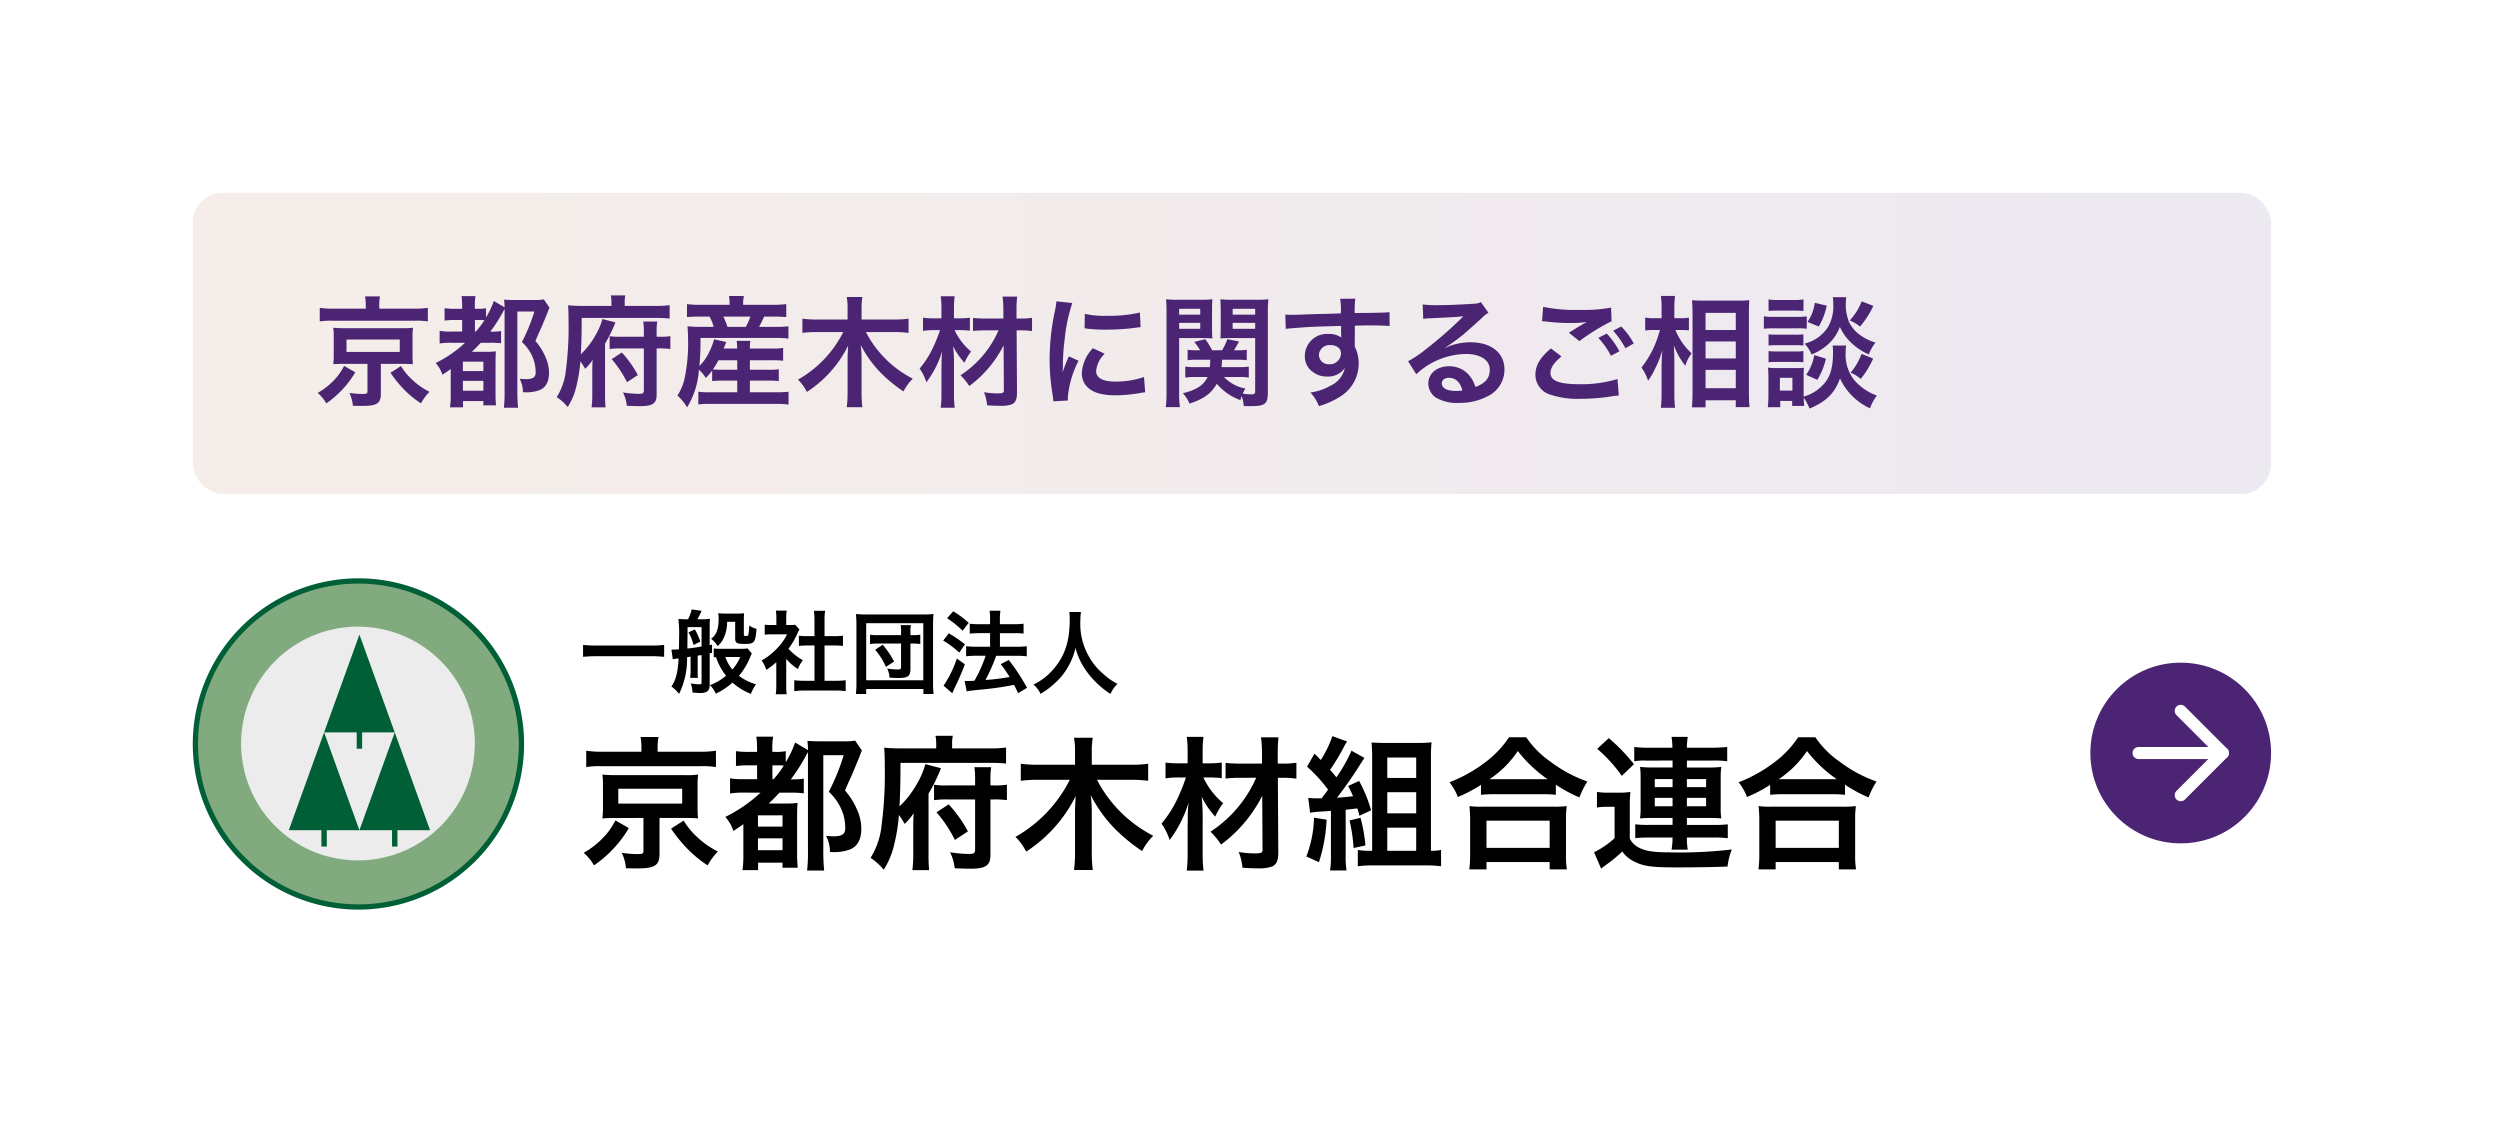
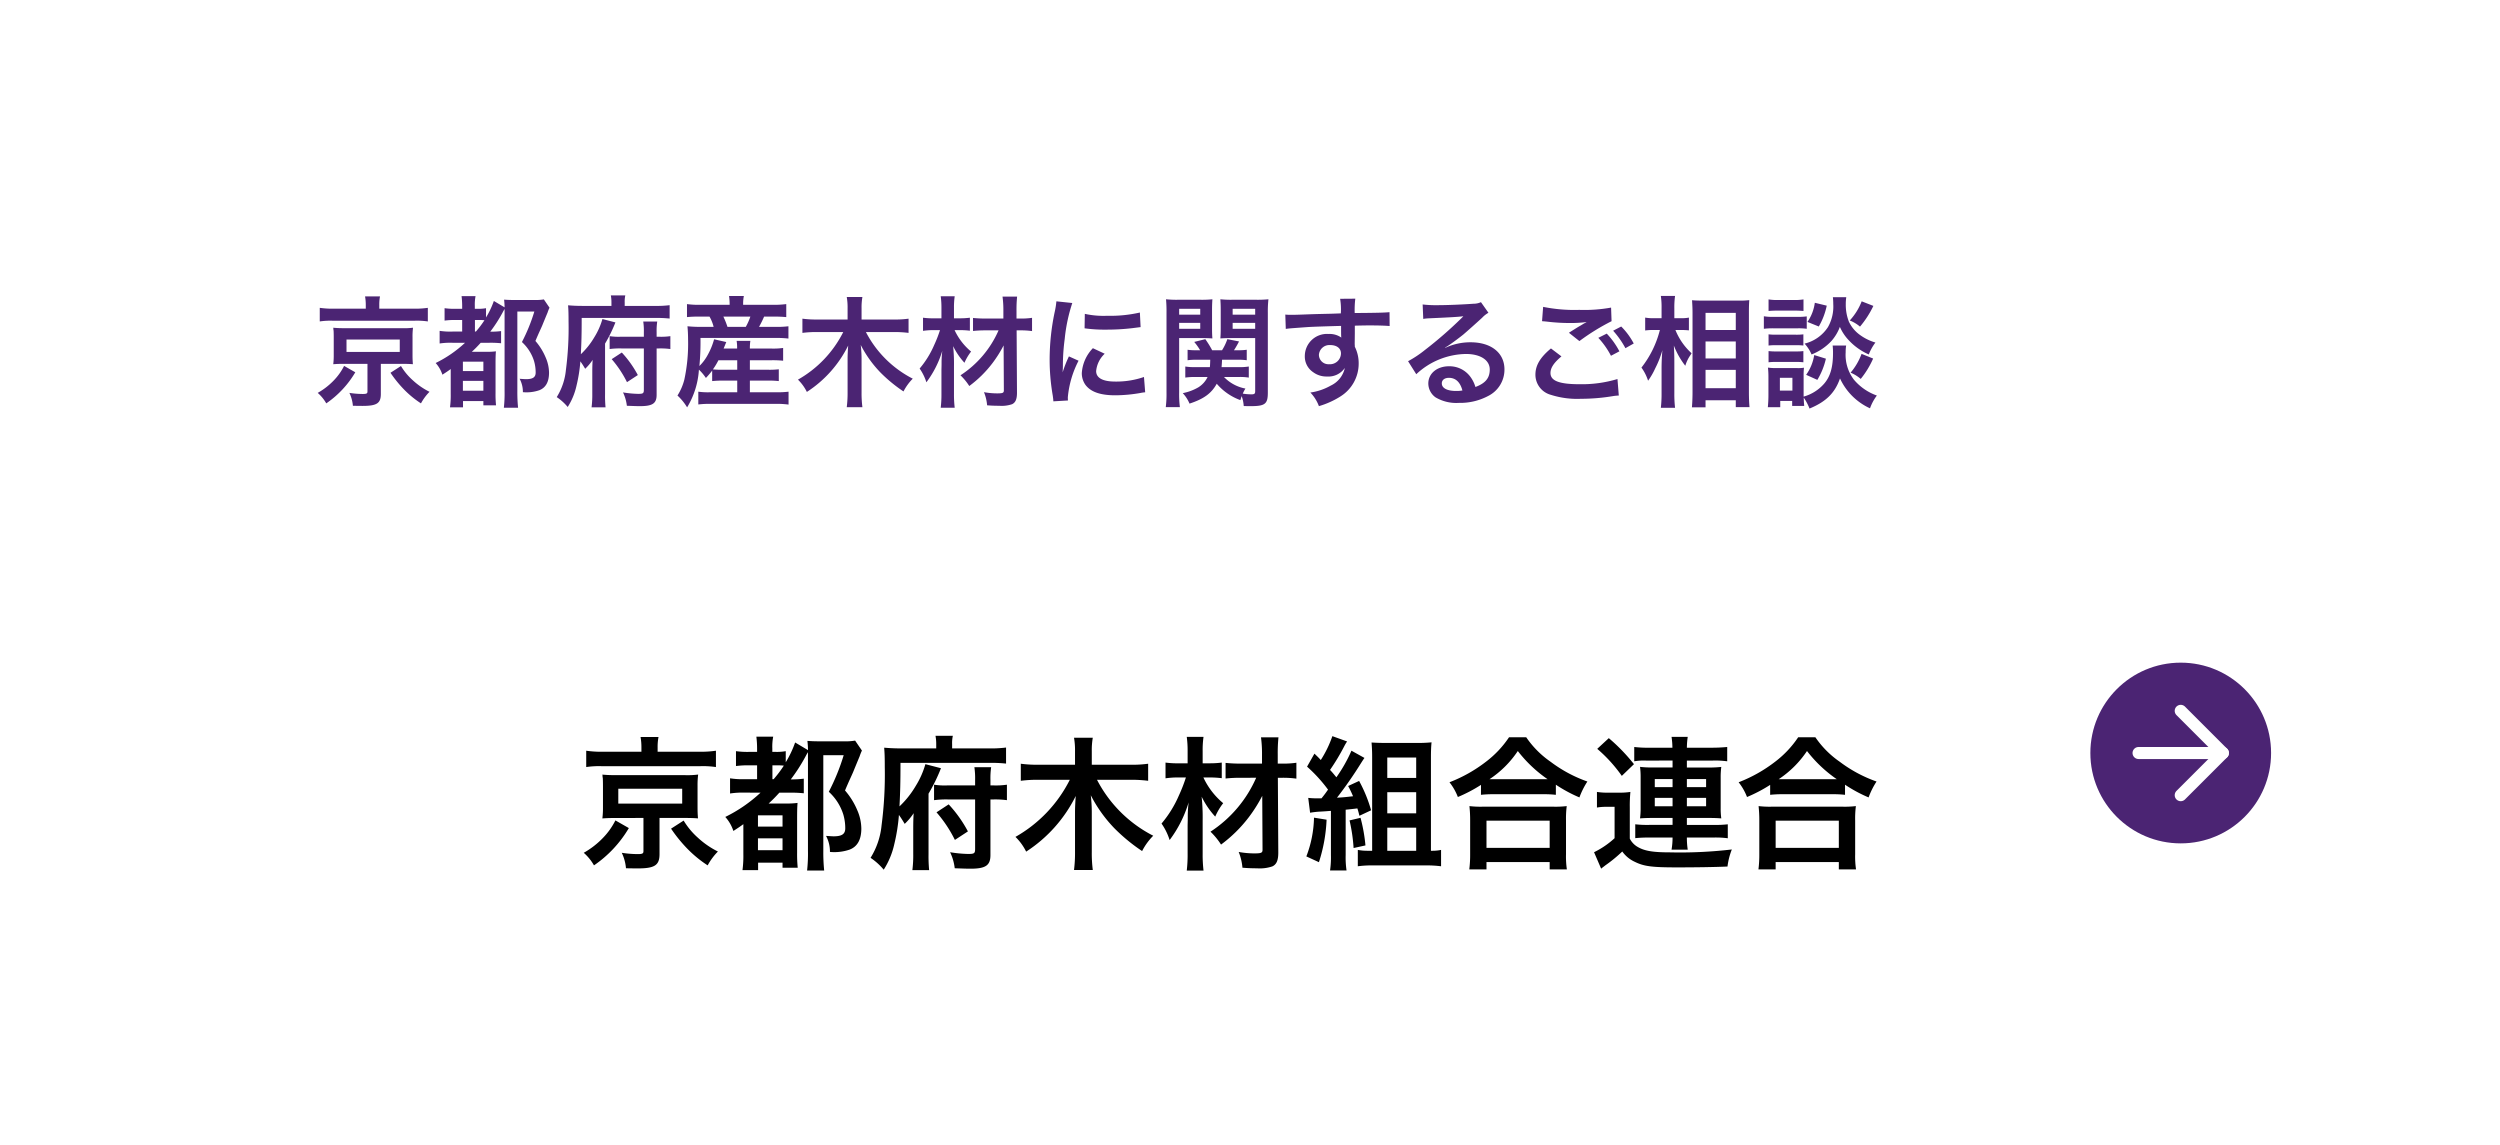
<svg xmlns="http://www.w3.org/2000/svg" width="415" height="190" viewBox="0 0 415 190">
  <defs>
    <filter id="長方形_66" x="0" y="0" width="415" height="190" filterUnits="userSpaceOnUse">
      <feOffset dx="3" dy="3" input="SourceAlpha" />
      <feGaussianBlur stdDeviation="5" result="blur" />
      <feFlood flood-opacity="0.102" />
      <feComposite operator="in" in2="blur" />
      <feComposite in="SourceGraphic" />
    </filter>
    <clipPath id="clip-path">
-       <rect id="長方形_61" data-name="長方形 61" width="55" height="55" fill="none" />
-     </clipPath>
+       </clipPath>
    <linearGradient id="linear-gradient" y1="0.5" x2="1" y2="0.5" gradientUnits="objectBoundingBox">
      <stop offset="0" stop-color="#9b5224" />
      <stop offset="1" stop-color="#4b2473" />
    </linearGradient>
  </defs>
  <g id="グループ_178" data-name="グループ 178" transform="translate(-603 -2278)">
    <g transform="matrix(1, 0, 0, 1, 603, 2278)" filter="url(#長方形_66)">
-       <rect id="長方形_66-2" data-name="長方形 66" width="385" height="160" transform="translate(12 12)" fill="#fff" />
-     </g>
+       </g>
    <g id="グループ_104" data-name="グループ 104" transform="translate(-5.987 67.5)">
-       <path id="パス_434" data-name="パス 434" d="M14.235-6.945a18.1,18.1,0,0,1-2.28.105H3.075a19.343,19.343,0,0,1-2.3-.105v1.98c.675-.06,1.455-.105,2.3-.105h8.88a20.452,20.452,0,0,1,2.28.105ZM18.27-9.03a7.69,7.69,0,0,1,.84,2.1l1.125-.57a10.045,10.045,0,0,0-.9-2.01Zm-2.6,4.47a8.524,8.524,0,0,1,.975-.15c-.15,2.37-.48,3.645-1.2,4.665a6.726,6.726,0,0,1,1.275,1.23,13.25,13.25,0,0,0,1.32-6.09l.585-.09V-2.82a7.656,7.656,0,0,1-.075,1.35h1.29A10.516,10.516,0,0,1,19.8-2.82V-5.16c.015,0,.24-.045.645-.105V-.72c0,.27-.06.315-.315.315a8.765,8.765,0,0,1-1.485-.15,4.895,4.895,0,0,1,.3,1.515,11.069,11.069,0,0,0,1.185.075A2.311,2.311,0,0,0,21.33.81c.345-.255.465-.54.465-1.215v-5.13c.12-.03.195-.045.39-.09V-6.99a3.363,3.363,0,0,1-.39.075V-10.32a9.38,9.38,0,0,1,.045-.96,8.257,8.257,0,0,1-1.185.075h-.9c.195-.345.465-.885.7-1.395L18.8-12.84a6.174,6.174,0,0,1-.6,1.635H17.7a8.46,8.46,0,0,1-1.1-.06,20.386,20.386,0,0,1,.12,3.03c0,.525-.015,1.185-.03,2.025q-.81.045-.945.045h-.3ZM18.12-9.9h2.325v3.225c-.66.12-1.62.255-2.355.33.015-1.3.015-1.3.03-2.535Zm9.945,3.525A3.924,3.924,0,0,1,27.03-6.3H23.52a6.011,6.011,0,0,1-1.05-.06v1.485a3.2,3.2,0,0,1,.375-.045A10.052,10.052,0,0,0,24.51-1.83,8.894,8.894,0,0,1,21.84-.27a4.893,4.893,0,0,1,.975,1.425A11.584,11.584,0,0,0,25.575-.69a10.4,10.4,0,0,0,3.06,1.875,6.41,6.41,0,0,1,.855-1.59,8.474,8.474,0,0,1-2.835-1.41,11.67,11.67,0,0,0,1.875-3.12,3.417,3.417,0,0,1,.27-.57Zm-1.2,1.44a7.376,7.376,0,0,1-1.305,2.07,6.6,6.6,0,0,1-1.17-2.07Zm-.84-5.85v2.7c0,.84.225.975,1.62.975,1.575,0,1.725-.21,1.935-2.5a3.687,3.687,0,0,1-1.215-.555,9.276,9.276,0,0,1-.15,1.5c-.045.195-.135.24-.45.24-.255,0-.3-.045-.3-.27v-2.25c0-.54.015-.885.045-1.26a10.638,10.638,0,0,1-1.29.06h-1.8a11.543,11.543,0,0,1-1.215-.06,4.515,4.515,0,0,1,.075.885c0,1.77-.36,2.7-1.26,3.36A4.27,4.27,0,0,1,23.115-6.75,3.943,3.943,0,0,0,24.18-8.22a6.311,6.311,0,0,0,.51-2.565ZM34.5-4.635A8.233,8.233,0,0,0,36.435-2.94a6.4,6.4,0,0,1,.825-1.47,8.844,8.844,0,0,1-2.385-1.905,12.324,12.324,0,0,0,1.5-2.565,4.17,4.17,0,0,1,.33-.63l-.72-.78a5.464,5.464,0,0,1-.87.045H34.5v-1.23a6.393,6.393,0,0,1,.09-1.17H32.775a6.888,6.888,0,0,1,.09,1.14v1.26h-.75a9.159,9.159,0,0,1-1.185-.06V-8.64a10.27,10.27,0,0,1,1.26-.06h2.445A8.912,8.912,0,0,1,33-6.39a10.346,10.346,0,0,1-2.58,2.025,5.812,5.812,0,0,1,.765,1.56A10.108,10.108,0,0,0,32.85-4.08V-.315a8.974,8.974,0,0,1-.09,1.56h1.815A10.651,10.651,0,0,1,34.5-.285Zm6.36-2.22h1.59c.525,0,.99.03,1.47.075v-1.7a9.756,9.756,0,0,1-1.47.075H40.86v-2.64a8.794,8.794,0,0,1,.1-1.56H39.09a10.617,10.617,0,0,1,.1,1.56V-8.4H38.07a10.126,10.126,0,0,1-1.47-.075v1.7c.48-.045.96-.075,1.47-.075h1.125V-.99H37.56a13.6,13.6,0,0,1-1.725-.09V.735A12.1,12.1,0,0,1,37.53.63h5.13a12.317,12.317,0,0,1,1.71.1V-1.08a12.866,12.866,0,0,1-1.71.09h-1.8Zm12.7-1.71h-3.75a8.247,8.247,0,0,1-1.4-.075v1.545a8.807,8.807,0,0,1,1.4-.075h3.75v3.915c0,.3-.12.39-.48.39a15.076,15.076,0,0,1-1.815-.15,4.082,4.082,0,0,1,.39,1.5c.9.06,1.005.06,1.41.06,1.65,0,2.055-.3,2.055-1.5V-7.17h.39a9.208,9.208,0,0,1,1.245.075V-8.64a8.411,8.411,0,0,1-1.215.075h-.42v-.57A5.059,5.059,0,0,1,55.2-10.23H53.49a5.231,5.231,0,0,1,.075,1.095ZM52.41-4.185a15.188,15.188,0,0,0-1.89-2.79l-1.26.84A10.559,10.559,0,0,1,51.045-3.3ZM47.775,1.2V.375H57.27V1.2h1.695a14.865,14.865,0,0,1-.09-1.935v-9.54a16.13,16.13,0,0,1,.075-1.8A14.517,14.517,0,0,1,57.195-12h-9.36a14.786,14.786,0,0,1-1.77-.075,16.012,16.012,0,0,1,.09,1.8V-.75a14.817,14.817,0,0,1-.09,1.95Zm0-11.745h9.48V-1.08h-9.48ZM64.455.765c.48-.09.795-.135,2.43-.3a49.534,49.534,0,0,0,5.43-.78c.24.465.345.69.69,1.38L74.475.18a32.485,32.485,0,0,0-3.03-4.62l-1.335.69a19.117,19.117,0,0,1,1.47,2.13,36,36,0,0,1-3.99.5l.135-.285a30,30,0,0,0,1.32-2.91c.21-.555.21-.555.3-.825H72.87a11.829,11.829,0,0,1,1.56.09v-1.68a11.911,11.911,0,0,1-1.575.09h-2.88v-2.25H72.39A10.3,10.3,0,0,1,73.9-8.82v-1.65a10.892,10.892,0,0,1-1.53.09h-2.4v-.66a8.659,8.659,0,0,1,.09-1.575H68.25a8.087,8.087,0,0,1,.09,1.575v.66H66.555a10.8,10.8,0,0,1-1.59-.09v1.65c.48-.045.99-.075,1.575-.075h1.8v2.25H66a11.794,11.794,0,0,1-1.635-.09v1.68a12.985,12.985,0,0,1,1.62-.09h1.62A22.718,22.718,0,0,1,65.745-1c-.51.03-.87.045-1.11.045-.15,0-.27,0-.51-.015ZM61.2-11.37A15.3,15.3,0,0,1,63.78-9.3l1.02-1.305a15.774,15.774,0,0,0-2.58-1.92Zm-.645,3.705a15.453,15.453,0,0,1,2.67,1.995l.945-1.365a18.585,18.585,0,0,0-2.685-1.83ZM62.82-4.68a18.033,18.033,0,0,1-2.2,4.5l1.44,1.26A3.021,3.021,0,0,0,62.235.7C62.43.24,62.43.24,62.7-.315c.6-1.245.93-2.04,1.455-3.42ZM81.5-12.405a9.812,9.812,0,0,1,.06,1.26c0,3.6-.81,6.06-2.745,8.28a10,10,0,0,1-3.27,2.5,4.487,4.487,0,0,1,1.17,1.545A12.652,12.652,0,0,0,79.035-.54a10.443,10.443,0,0,0,2.31-2.88,10.733,10.733,0,0,0,1.17-3.03,11.859,11.859,0,0,0,2,4.1,14.6,14.6,0,0,0,3.81,3.54A5.581,5.581,0,0,1,89.49-.48,9.989,9.989,0,0,1,87.165-2.1a10.054,10.054,0,0,1-2.37-2.85,10.767,10.767,0,0,1-1.47-5.91,9.924,9.924,0,0,1,.105-1.545Z" transform="translate(705 2324.5)" />
      <path id="パス_435" data-name="パス 435" d="M10.464-17.712H4.176A17.534,17.534,0,0,1,1.3-17.88v2.712a14.274,14.274,0,0,1,2.592-.144h16.3a14.557,14.557,0,0,1,2.64.144V-17.88a17.319,17.319,0,0,1-2.808.168H13.152v-.72A8.605,8.605,0,0,1,13.3-20.16H10.32a9.954,9.954,0,0,1,.144,1.752ZM10.8-6.72v5.5c0,.408-.168.5-.984.5A17.688,17.688,0,0,1,7.2-.936a7.386,7.386,0,0,1,.7,2.568c1.32.024,1.56.024,1.944.024,2.832,0,3.624-.528,3.624-2.376v-6h4.2c.936,0,1.632.024,2.184.072-.048-.648-.072-1.056-.072-1.9v-3.432a14.5,14.5,0,0,1,.1-1.944,13.932,13.932,0,0,1-2.184.1H6.144c-.6,0-1.368-.024-1.584-.048-.384-.024-.384-.024-.576-.048a1.722,1.722,0,0,1,.024.312c.024.192.048.312.048.336,0,.048.024.48.024,1.3v3.432a14.186,14.186,0,0,1-.1,1.9c.648-.048,1.1-.072,2.16-.072ZM6.624-11.568H17.232V-9.1H6.624Zm-.48,5.256A11.672,11.672,0,0,1,4.032-3.36,13.881,13.881,0,0,1,.888-.936a8.023,8.023,0,0,1,1.7,2.088A19.516,19.516,0,0,0,8.376-5.04Zm9.24,1.368a24.021,24.021,0,0,0,2.5,3.12,19.611,19.611,0,0,0,3.576,2.976,10.058,10.058,0,0,1,1.7-2.3,14.156,14.156,0,0,1-3.312-2.28,12.283,12.283,0,0,1-2.376-2.856ZM30.24-10.92a24.121,24.121,0,0,1-5.856,4.032A6.465,6.465,0,0,1,25.728-4.56c.768-.5,1.08-.7,1.656-1.128V-.72a18.01,18.01,0,0,1-.144,2.664h2.592V.7h4.056v.84h2.52a22.345,22.345,0,0,1-.1-2.472V-6.648c0-1.44.024-1.92.072-2.568a13.569,13.569,0,0,1-1.968.1H31.584c.648-.6,1.056-1.008,1.776-1.8h1.728a19.8,19.8,0,0,1,2.328.1v-2.424a15.047,15.047,0,0,1-1.944.12h-.216A28.809,28.809,0,0,0,37.7-16.92c.192-.36.216-.408.408-.72V-1.3a25.407,25.407,0,0,1-.144,3.312H40.8a30.679,30.679,0,0,1-.144-3.264V-17.136H44.04a35.444,35.444,0,0,1-2.472,6.072,8.572,8.572,0,0,1,2.4,3.744A8.146,8.146,0,0,1,44.3-4.992c0,.936-.552,1.32-1.92,1.32-.288,0-.528-.024-1.272-.072A5.561,5.561,0,0,1,41.76-1.08a7.816,7.816,0,0,0,3.264-.384c1.3-.5,1.944-1.68,1.944-3.5A7.78,7.78,0,0,0,46.3-7.992a12.186,12.186,0,0,0-2.04-3.288c.288-.7.528-1.224.672-1.56.384-.84.624-1.368.672-1.488.264-.648.936-2.28,1.08-2.616a7.258,7.258,0,0,1,.384-.96L45.936-19.56a9.9,9.9,0,0,1-1.968.12h-3.84c-.984,0-1.464-.024-2.112-.072a14.216,14.216,0,0,1,.1,1.536l-2.136-1.272a17.155,17.155,0,0,1-1.56,3.288v-1.848a8.254,8.254,0,0,1-1.728.12h-.5v-.576a8.782,8.782,0,0,1,.144-1.944H29.544a16.252,16.252,0,0,1,.12,1.944v.576H28.416a13.7,13.7,0,0,1-2.256-.12v2.472a15.191,15.191,0,0,1,2.256-.12h1.248v2.3H27.72a13.528,13.528,0,0,1-2.544-.144v2.52a14.152,14.152,0,0,1,2.544-.144Zm1.968-2.232v-2.3h.768a8.869,8.869,0,0,1,1.128.048,19.859,19.859,0,0,1-1.7,2.256Zm-2.4,6h4.08V-5.28h-4.08Zm0,3.816h4.08v1.968h-4.08ZM68.4-9.792h.528a14.507,14.507,0,0,1,2.208.12V-12.24a12.56,12.56,0,0,1-2.184.12H68.4v-.912a12.475,12.475,0,0,1,.12-2.112H65.736a12.967,12.967,0,0,1,.12,2.136v.888H61.224a11.417,11.417,0,0,1-2.184-.12v2.568a15.649,15.649,0,0,1,2.328-.12h4.488v8.208c0,.744-.144.84-1.152.84a20.852,20.852,0,0,1-3-.288,8.324,8.324,0,0,1,.768,2.664c1.416.048,1.9.072,2.616.072,2.52,0,3.312-.552,3.312-2.256Zm-9-8.472H53.544c-1.08,0-1.92-.048-2.784-.12.072.864.1,1.632.1,3.24A64.773,64.773,0,0,1,50.328-5.5,12.449,12.449,0,0,1,48.5-.1a10.4,10.4,0,0,1,2.184,1.968A13.118,13.118,0,0,0,52.44-2.376a30.1,30.1,0,0,0,.768-4.848c.336.48.456.648.96,1.488a10.09,10.09,0,0,0,1.488-1.776c-.048.672-.072,1.44-.072,2.736V-.792a19.613,19.613,0,0,1-.144,2.736h2.784a24.339,24.339,0,0,1-.1-2.664V-10.752a28.857,28.857,0,0,0,2.064-4.224L57.6-15.648a14.106,14.106,0,0,1-1.608,3.624A15.288,15.288,0,0,1,53.3-8.64c.12-2.3.168-3.912.168-7.224H68.184a23.226,23.226,0,0,1,2.808.12v-2.664a20.652,20.652,0,0,1-2.928.144H62.04v-.7a5.42,5.42,0,0,1,.12-1.392H59.28a7.43,7.43,0,0,1,.12,1.368Zm.048,10.608A21.464,21.464,0,0,1,62.5-3.072l2.16-1.416a21.273,21.273,0,0,0-3.192-4.488Zm32.232-5.4a22.012,22.012,0,0,1,2.9.168V-15.72a19.28,19.28,0,0,1-2.9.168H85.224v-2.28a11.81,11.81,0,0,1,.168-2.208h-3.12a11.914,11.914,0,0,1,.168,2.232v2.256H76.32a20.688,20.688,0,0,1-2.88-.168v2.832a21.4,21.4,0,0,1,2.88-.168h5.256a22.471,22.471,0,0,1-9.024,9.48,8.95,8.95,0,0,1,1.776,2.448,23.3,23.3,0,0,0,8.232-9.24c-.072.936-.12,2.016-.12,2.616V-1.08a22.3,22.3,0,0,1-.168,3h3.12a21.688,21.688,0,0,1-.168-2.976v-6.72a24.656,24.656,0,0,0-.168-2.712A22.985,22.985,0,0,0,88.944-5.04a29.427,29.427,0,0,0,4.632,3.816,10.206,10.206,0,0,1,1.848-2.544,21.538,21.538,0,0,1-9.336-9.288Zm20.832-.336a20.434,20.434,0,0,1-7.584,8.952A11.541,11.541,0,0,1,106.68-2.3a22.751,22.751,0,0,0,4.584-4.512,24.223,24.223,0,0,0,2.256-3.576l.048,8.952c0,.5-.216.6-1.32.6a14.631,14.631,0,0,1-2.64-.24,8.866,8.866,0,0,1,.624,2.616c.84.072,1.632.1,2.424.1A6.433,6.433,0,0,0,115.2,1.32c.7-.336.984-1.008.984-2.3l-.072-12.408h.7a15.663,15.663,0,0,1,2.376.144v-2.64a15.022,15.022,0,0,1-2.376.144h-.72v-1.488a25.808,25.808,0,0,1,.12-2.88h-2.9a20.459,20.459,0,0,1,.168,2.88v1.488h-3.456a24.064,24.064,0,0,1-2.592-.12v2.592a22.923,22.923,0,0,1,2.568-.12Zm-7.56-.048a15.586,15.586,0,0,1,1.848.12v-2.592a15.034,15.034,0,0,1-1.872.12h-1.3v-2.04a15.315,15.315,0,0,1,.144-2.352h-2.784a16.68,16.68,0,0,1,.144,2.352v2.04H99.744a14.764,14.764,0,0,1-2.28-.12V-13.3a14.689,14.689,0,0,1,2.184-.144h1.2A25.329,25.329,0,0,1,99.7-10.488a18.658,18.658,0,0,1-2.9,4.7,10.029,10.029,0,0,1,1.344,2.736A19.892,19.892,0,0,0,101.3-9.312a19.716,19.716,0,0,0-.144,2.472c0,.408,0,.408-.024,1.32V-.768a22.178,22.178,0,0,1-.144,2.784h2.784a22.446,22.446,0,0,1-.144-2.784v-5.5a33.208,33.208,0,0,0-.168-3.984,13.858,13.858,0,0,0,2.256,3.312,10.145,10.145,0,0,1,1.32-2.232,12.271,12.271,0,0,1-3.288-4.272Zm16.512,5.856a13.01,13.01,0,0,1,1.728-.192c.528-.024,1.1-.072,1.728-.12v7.32a15.275,15.275,0,0,1-.144,2.568h2.736a14.94,14.94,0,0,1-.144-2.568V-8.088q1.08-.108,1.944-.216c.144.456.192.624.336,1.224l1.944-.912a23.462,23.462,0,0,0-1.992-4.872l-1.824.84a18.058,18.058,0,0,1,.816,1.7c-1.44.168-1.752.192-2.664.24A67.066,67.066,0,0,0,129.84-15.7c.336-.528.456-.72.648-.984l-2.16-1.2a24.535,24.535,0,0,1-2.5,4.416c-.48-.576-.576-.72-1.056-1.224a35.986,35.986,0,0,0,2.376-3.96,7.222,7.222,0,0,1,.456-.768L125.16-20.3a18.349,18.349,0,0,1-1.92,3.96c-.384-.408-.528-.552-1.056-1.056l-1.224,2.16a24.4,24.4,0,0,1,3.48,3.816c-.456.648-.5.72-1.08,1.44h-.648a11.483,11.483,0,0,1-1.56-.072Zm.648.816A18.96,18.96,0,0,1,120.84-.336l2.088.96A26.25,26.25,0,0,0,124.2-6.432Zm5.9.456a28.061,28.061,0,0,1,.672,4.584l1.968-.432a27.139,27.139,0,0,0-.816-4.584Zm13.512,5.04v-15.36c0-1.176.024-1.824.1-2.64a23.042,23.042,0,0,1-2.52.1h-5.016c-1.008,0-1.656-.024-2.424-.072.072.84.1,1.536.1,2.448V-1.272h-.7a8.423,8.423,0,0,1-1.68-.144V1.3a17.913,17.913,0,0,1,2.448-.144h8.9a19.061,19.061,0,0,1,2.472.144V-1.416a6.647,6.647,0,0,1-1.488.144Zm-7.248-15.48h4.8v3.384h-4.8Zm0,5.76h4.8v3.5h-4.8Zm0,5.88h4.8v3.84h-4.8Zm15.552-5.448a18.07,18.07,0,0,1,2.064-.1H160.1a17.471,17.471,0,0,1,2.16.1v-1.68a23.325,23.325,0,0,0,3.912,2.112,12.922,12.922,0,0,1,1.32-2.64,22.567,22.567,0,0,1-6.12-3.288,15.681,15.681,0,0,1-4.032-4.056h-2.856A16.761,16.761,0,0,1,150.72-16.1a23.98,23.98,0,0,1-6.12,3.456,9.294,9.294,0,0,1,1.392,2.448,24.433,24.433,0,0,0,3.84-2.016Zm2.088-2.592h-.672a16.8,16.8,0,0,0,4.7-4.68,21.923,21.923,0,0,0,4.944,4.68H151.92ZM150.744,1.824V.6h10.488V1.824h2.856a14.994,14.994,0,0,1-.144-2.52V-6.312a16.36,16.36,0,0,1,.12-2.376,15.743,15.743,0,0,1-2.088.1h-12a15.114,15.114,0,0,1-2.064-.1,21.671,21.671,0,0,1,.12,2.376V-.72a19.192,19.192,0,0,1-.144,2.544Zm0-8.088h10.488v4.512H150.744Zm30.888-9.984V-15.1H178.2a15.611,15.611,0,0,1-1.968-.1,12.788,12.788,0,0,1,.1,1.7V-8.4a12.833,12.833,0,0,1-.1,1.752c.6-.048,1.272-.072,1.992-.072h3.408v1.152h-3.816a17.039,17.039,0,0,1-2.376-.1v2.3a21.817,21.817,0,0,1,2.376-.1h3.816a11.959,11.959,0,0,1-.168,2.016h2.688a13.05,13.05,0,0,1-.144-2.016H188.4a14.978,14.978,0,0,1,2.4.12V-5.664a18.879,18.879,0,0,1-2.4.1h-4.392V-6.72h3.72c.792,0,1.32.024,1.992.072a12.174,12.174,0,0,1-.1-1.752v-4.944a13.648,13.648,0,0,1,.1-1.848,16.523,16.523,0,0,1-1.992.1h-3.72v-1.152h4.272a14.769,14.769,0,0,1,2.424.12V-18.5a26.8,26.8,0,0,1-2.736.12h-3.96a12.423,12.423,0,0,1,.144-1.8h-2.688a12.722,12.722,0,0,1,.144,1.8h-3.624a19.759,19.759,0,0,1-2.712-.12v2.376a9.179,9.179,0,0,1,1.968-.12Zm0,3.072v1.344H178.68v-1.344Zm2.376,0H187.2v1.344h-3.192Zm-2.376,3.12v1.392H178.68v-1.392Zm2.376,0H187.2v1.392h-3.192Zm-14.88-8.136a24.209,24.209,0,0,1,4.08,4.488l2.016-1.944a30.025,30.025,0,0,0-4.176-4.32Zm-.048,9.744a8.9,8.9,0,0,1,1.608-.12h1.32V-3.36A14.343,14.343,0,0,1,168.6-1.032L169.776,1.7c.216-.192.432-.336.7-.552a23.286,23.286,0,0,0,2.808-2.3A5.232,5.232,0,0,0,175.392.576c1.512.744,2.856.912,7.008.912,2.856,0,6.336-.048,8.352-.144a11.416,11.416,0,0,1,.72-2.832,74.112,74.112,0,0,1-10.272.48c-3,0-4.392-.264-5.568-1.032a3.371,3.371,0,0,1-1.1-1.248V-8.424a24.184,24.184,0,0,1,.1-2.616,10.914,10.914,0,0,1-1.824.12H171a10.733,10.733,0,0,1-1.92-.12Zm28.752-2.112a18.07,18.07,0,0,1,2.064-.1H208.1a17.471,17.471,0,0,1,2.16.1v-1.68a23.325,23.325,0,0,0,3.912,2.112,12.922,12.922,0,0,1,1.32-2.64,22.567,22.567,0,0,1-6.12-3.288,15.681,15.681,0,0,1-4.032-4.056h-2.856A16.761,16.761,0,0,1,198.72-16.1a23.98,23.98,0,0,1-6.12,3.456,9.294,9.294,0,0,1,1.392,2.448,24.433,24.433,0,0,0,3.84-2.016Zm2.088-2.592h-.672a16.8,16.8,0,0,0,4.7-4.68,21.923,21.923,0,0,0,4.944,4.68H199.92ZM198.744,1.824V.6h10.488V1.824h2.856a14.994,14.994,0,0,1-.144-2.52V-6.312a16.36,16.36,0,0,1,.12-2.376,15.743,15.743,0,0,1-2.088.1h-12a15.114,15.114,0,0,1-2.064-.1,21.671,21.671,0,0,1,.12,2.376V-.72a19.192,19.192,0,0,1-.144,2.544Zm0-8.088h10.488v4.512H198.744Z" transform="translate(705 2353)" />
    </g>
    <g id="グループ_82" data-name="グループ 82" transform="translate(635 2374)">
      <g id="グループ_81" data-name="グループ 81" transform="translate(0 0)" clip-path="url(#clip-path)">
        <path id="パス_343" data-name="パス 343" d="M54.784,27.721A27.063,27.063,0,1,1,27.72.657,27.064,27.064,0,0,1,54.784,27.721" transform="translate(-0.22 -0.22)" fill="#82aa7f" />
        <path id="パス_344" data-name="パス 344" d="M27.5,55A27.5,27.5,0,1,1,55,27.5,27.531,27.531,0,0,1,27.5,55M27.5.873A26.627,26.627,0,1,0,54.127,27.5,26.657,26.657,0,0,0,27.5.873" transform="translate(0 0)" fill="#005f37" />
-         <path id="パス_345" data-name="パス 345" d="M50.873,31.477a19.4,19.4,0,1,1-19.4-19.4,19.4,19.4,0,0,1,19.4,19.4" transform="translate(-4.052 -4.052)" fill="#ececec" />
        <path id="パス_346" data-name="パス 346" d="M38.213,33h.9V30.289h5.413L38.665,14.051,32.8,30.289h5.413Z" transform="translate(-10.999 -4.712)" fill="#005f37" />
        <path id="パス_347" data-name="パス 347" d="M23.979,54.72h5.413v2.706h.9V54.72h5.412L29.842,38.481Z" transform="translate(-8.041 -12.904)" fill="#005f37" />
        <path id="パス_348" data-name="パス 348" d="M47.487,38.482,41.623,54.72h5.412v2.706h.9V54.72H53.35Z" transform="translate(-13.958 -12.904)" fill="#005f37" />
      </g>
    </g>
    <g id="丸矢印" transform="translate(950 2388)">
      <circle id="楕円形_3" data-name="楕円形 3" cx="15" cy="15" r="15" fill="#4b2473" />
      <g id="右向き矢印" transform="translate(15 15)">
        <g id="グループ_58" data-name="グループ 58" transform="translate(-7 -7)">
          <line id="線_9" data-name="線 9" x2="14" transform="translate(0 7)" fill="none" stroke="#fff" stroke-linecap="round" stroke-linejoin="round" stroke-width="2" />
          <path id="パス_215" data-name="パス 215" d="M8,1l7,7L8,15" transform="translate(-1 -1)" fill="none" stroke="#fff" stroke-linecap="round" stroke-linejoin="round" stroke-width="2" />
        </g>
      </g>
    </g>
-     <rect id="長方形_75" data-name="長方形 75" width="345" height="50" rx="5" transform="translate(635 2310)" opacity="0.102" fill="url(#linear-gradient)" />
    <path id="パス_433" data-name="パス 433" d="M8.72-14.76H3.48a14.612,14.612,0,0,1-2.4-.14v2.26a11.9,11.9,0,0,1,2.16-.12H16.82a12.131,12.131,0,0,1,2.2.12V-14.9a14.433,14.433,0,0,1-2.34.14H10.96v-.6a7.171,7.171,0,0,1,.12-1.44H8.6a8.3,8.3,0,0,1,.12,1.46ZM9-5.6v4.58c0,.34-.14.42-.82.42A14.74,14.74,0,0,1,6-.78a6.155,6.155,0,0,1,.58,2.14c1.1.02,1.3.02,1.62.02,2.36,0,3.02-.44,3.02-1.98v-5h3.5c.78,0,1.36.02,1.82.06-.04-.54-.06-.88-.06-1.58V-9.98a12.087,12.087,0,0,1,.08-1.62,11.61,11.61,0,0,1-1.82.08H5.12c-.5,0-1.14-.02-1.32-.04-.32-.02-.32-.02-.48-.04a1.435,1.435,0,0,1,.02.26c.02.16.04.26.04.28,0,.04.02.4.02,1.08v2.86a11.822,11.822,0,0,1-.08,1.58c.54-.04.92-.06,1.8-.06ZM5.52-9.64h8.84v2.06H5.52Zm-.4,4.38A9.727,9.727,0,0,1,3.36-2.8,11.568,11.568,0,0,1,.74-.78,6.686,6.686,0,0,1,2.16.96,16.264,16.264,0,0,0,6.98-4.2Zm7.7,1.14a20.018,20.018,0,0,0,2.08,2.6A16.342,16.342,0,0,0,17.88.96,8.381,8.381,0,0,1,19.3-.96a11.8,11.8,0,0,1-2.76-1.9,10.236,10.236,0,0,1-1.98-2.38ZM25.2-9.1a20.1,20.1,0,0,1-4.88,3.36A5.387,5.387,0,0,1,21.44-3.8c.64-.42.9-.58,1.38-.94V-.6a15.008,15.008,0,0,1-.12,2.22h2.16V.58h3.38v.7h2.1a18.621,18.621,0,0,1-.08-2.06V-5.54c0-1.2.02-1.6.06-2.14a11.308,11.308,0,0,1-1.64.08H26.32c.54-.5.88-.84,1.48-1.5h1.44a16.5,16.5,0,0,1,1.94.08v-2.02a12.539,12.539,0,0,1-1.62.1h-.18a24.008,24.008,0,0,0,2.04-3.16c.16-.3.18-.34.34-.6V-1.08a21.172,21.172,0,0,1-.12,2.76H34a25.565,25.565,0,0,1-.12-2.72V-14.28H36.7a29.536,29.536,0,0,1-2.06,5.06,7.144,7.144,0,0,1,2,3.12,6.788,6.788,0,0,1,.28,1.94c0,.78-.46,1.1-1.6,1.1-.24,0-.44-.02-1.06-.06A4.634,4.634,0,0,1,34.8-.9a6.514,6.514,0,0,0,2.72-.32c1.08-.42,1.62-1.4,1.62-2.92a6.484,6.484,0,0,0-.56-2.52,10.155,10.155,0,0,0-1.7-2.74c.24-.58.44-1.02.56-1.3.32-.7.52-1.14.56-1.24.22-.54.78-1.9.9-2.18a6.049,6.049,0,0,1,.32-.8l-.94-1.38a8.252,8.252,0,0,1-1.64.1h-3.2c-.82,0-1.22-.02-1.76-.06a11.848,11.848,0,0,1,.08,1.28l-1.78-1.06a14.3,14.3,0,0,1-1.3,2.74v-1.54a6.879,6.879,0,0,1-1.44.1h-.42v-.48a7.319,7.319,0,0,1,.12-1.62H24.62a13.543,13.543,0,0,1,.1,1.62v.48H23.68a11.413,11.413,0,0,1-1.88-.1v2.06a12.659,12.659,0,0,1,1.88-.1h1.04v1.92H23.1a11.273,11.273,0,0,1-2.12-.12v2.1A11.794,11.794,0,0,1,23.1-9.1Zm1.64-1.86v-1.92h.64a7.391,7.391,0,0,1,.94.04A16.548,16.548,0,0,1,27-10.96Zm-2,5h3.4V-4.4h-3.4Zm0,3.18h3.4v1.64h-3.4ZM57-8.16h.44a12.089,12.089,0,0,1,1.84.1V-10.2a10.467,10.467,0,0,1-1.82.1H57v-.76a10.4,10.4,0,0,1,.1-1.76H54.78a10.806,10.806,0,0,1,.1,1.78v.74H51.02a9.514,9.514,0,0,1-1.82-.1v2.14a13.04,13.04,0,0,1,1.94-.1h3.74v6.84c0,.62-.12.7-.96.7a17.376,17.376,0,0,1-2.5-.24,6.936,6.936,0,0,1,.64,2.22c1.18.04,1.58.06,2.18.06C56.34,1.42,57,.96,57-.46Zm-7.5-7.06H44.62c-.9,0-1.6-.04-2.32-.1.06.72.08,1.36.08,2.7a53.977,53.977,0,0,1-.44,8.04,10.374,10.374,0,0,1-1.52,4.5,8.665,8.665,0,0,1,1.82,1.64A10.932,10.932,0,0,0,43.7-1.98a25.086,25.086,0,0,0,.64-4.04c.28.4.38.54.8,1.24a8.408,8.408,0,0,0,1.24-1.48c-.04.56-.06,1.2-.06,2.28V-.66a16.344,16.344,0,0,1-.12,2.28h2.32A20.282,20.282,0,0,1,48.44-.6V-8.96a24.047,24.047,0,0,0,1.72-3.52L48-13.04a11.755,11.755,0,0,1-1.34,3.02A12.74,12.74,0,0,1,44.42-7.2c.1-1.92.14-3.26.14-6.02H56.82a19.355,19.355,0,0,1,2.34.1v-2.22a17.21,17.21,0,0,1-2.44.12H51.7v-.58a4.516,4.516,0,0,1,.1-1.16H49.4a6.192,6.192,0,0,1,.1,1.14Zm.04,8.84a17.887,17.887,0,0,1,2.54,3.82l1.8-1.18a17.727,17.727,0,0,0-2.66-3.74ZM66.22-2.74a16.846,16.846,0,0,1,1.84-.08h2.32V-.88H65.8a11.713,11.713,0,0,1-1.88-.1V1.14a15.639,15.639,0,0,1,1.92-.1h11.1a14.308,14.308,0,0,1,1.96.12V-.98a15.74,15.74,0,0,1-1.9.1H72.48V-2.82h3a14.559,14.559,0,0,1,1.8.08V-4.7a13.181,13.181,0,0,1-1.8.08h-3V-6.2h3.58A16.718,16.718,0,0,1,78-6.12V-8.24a11.368,11.368,0,0,1-1.92.1h-3.6a7.8,7.8,0,0,1,.08-1.28H70.28a6.919,6.919,0,0,1,.08,1.28H68.12c.24-.58.24-.58.44-1.08l-2.02-.46A11.423,11.423,0,0,1,65.5-7.12a7.678,7.678,0,0,1-1.4,1.88,41.791,41.791,0,0,0,.18-4.66H76.64a16.861,16.861,0,0,1,2.24.1v-2.04a15.79,15.79,0,0,1-2.24.1H74a16.87,16.87,0,0,0,.84-1.7h1.54a19.093,19.093,0,0,1,2.14.08v-2.16a16.021,16.021,0,0,1-2.26.12h-4.9v-.2a6.269,6.269,0,0,1,.12-1.26H69.02a9.4,9.4,0,0,1,.1,1.26v.2h-4.9a14.576,14.576,0,0,1-2.18-.12v2.16a16.9,16.9,0,0,1,2.04-.08h1.7a6.432,6.432,0,0,1,.68,1.7H64.4a20.368,20.368,0,0,1-2.28-.1c.06.66.1,1.4.1,2.2a28.277,28.277,0,0,1-.62,6.66A9.1,9.1,0,0,1,60.46-.34a8.858,8.858,0,0,1,1.6,1.96,13.673,13.673,0,0,0,1.96-6.26,7.984,7.984,0,0,1,1.16,1.38,13.27,13.27,0,0,0,1.04-1.22ZM70.38-6.2v1.58H68.04a16.743,16.743,0,0,1-1.7-.06,10.926,10.926,0,0,0,.92-1.52Zm-1.62-5.54a13.691,13.691,0,0,0-.68-1.7h4.48a10,10,0,0,1-.76,1.7Zm27.64.86a18.343,18.343,0,0,1,2.42.14V-13.1a16.067,16.067,0,0,1-2.42.14H91.02v-1.9a9.841,9.841,0,0,1,.14-1.84h-2.6a9.927,9.927,0,0,1,.14,1.86v1.88H83.6a17.24,17.24,0,0,1-2.4-.14v2.36a17.83,17.83,0,0,1,2.4-.14h4.38a18.725,18.725,0,0,1-7.52,7.9A7.459,7.459,0,0,1,81.94-.94a19.42,19.42,0,0,0,6.86-7.7c-.06.78-.1,1.68-.1,2.18V-.9a18.579,18.579,0,0,1-.14,2.5h2.6a18.071,18.071,0,0,1-.14-2.48v-5.6a20.547,20.547,0,0,0-.14-2.26A19.154,19.154,0,0,0,94.12-4.2a24.523,24.523,0,0,0,3.86,3.18,8.5,8.5,0,0,1,1.54-2.12,17.949,17.949,0,0,1-7.78-7.74Zm17.36-.28a17.028,17.028,0,0,1-6.32,7.46,9.618,9.618,0,0,1,1.46,1.78,18.959,18.959,0,0,0,3.82-3.76,20.185,20.185,0,0,0,1.88-2.98l.04,7.46c0,.42-.18.5-1.1.5a12.192,12.192,0,0,1-2.2-.2,7.388,7.388,0,0,1,.52,2.18c.7.06,1.36.08,2.02.08A5.361,5.361,0,0,0,116,1.1c.58-.28.82-.84.82-1.92l-.06-10.34h.58a13.052,13.052,0,0,1,1.98.12v-2.2a12.518,12.518,0,0,1-1.98.12h-.6v-1.24a21.508,21.508,0,0,1,.1-2.4h-2.42a17.047,17.047,0,0,1,.14,2.4v1.24h-2.88a20.053,20.053,0,0,1-2.16-.1v2.16a19.1,19.1,0,0,1,2.14-.1Zm-6.3-.04a12.989,12.989,0,0,1,1.54.1v-2.16a12.528,12.528,0,0,1-1.56.1h-1.08v-1.7a12.762,12.762,0,0,1,.12-1.96h-2.32a13.9,13.9,0,0,1,.12,1.96v1.7h-1.16a12.3,12.3,0,0,1-1.9-.1v2.18a12.241,12.241,0,0,1,1.82-.12h1a21.107,21.107,0,0,1-.96,2.46,15.548,15.548,0,0,1-2.42,3.92,8.357,8.357,0,0,1,1.12,2.28,16.576,16.576,0,0,0,2.64-5.22,16.43,16.43,0,0,0-.12,2.06c0,.34,0,.34-.02,1.1V-.64a18.483,18.483,0,0,1-.12,2.32h2.32a18.7,18.7,0,0,1-.12-2.32V-5.22a27.675,27.675,0,0,0-.14-3.32,11.548,11.548,0,0,0,1.88,2.76,8.455,8.455,0,0,1,1.1-1.86,10.226,10.226,0,0,1-2.74-3.56ZM125.28.48c-.02-.26-.02-.42-.02-.54a16.419,16.419,0,0,1,1.78-6.06l-1.6-.72A20.4,20.4,0,0,0,124.4-4.2c.02-.5.04-.66.04-1.1a33.393,33.393,0,0,1,.3-4.42A27.574,27.574,0,0,1,126-15.7l-2.64-.28a13.087,13.087,0,0,1-.3,1.86,38.4,38.4,0,0,0-.82,7.82,34.885,34.885,0,0,0,.52,5.98c.06.46.08.58.1.94Zm2.76-11.98a23.742,23.742,0,0,0,3.6.22,35.824,35.824,0,0,0,4.28-.24c.96-.12,1.26-.16,1.42-.18l-.12-2.42a22.055,22.055,0,0,1-5.44.54,14.42,14.42,0,0,1-3.7-.32Zm1.38,3.3a6.533,6.533,0,0,0-1.84,4.12,3.35,3.35,0,0,0,.6,1.96c.88,1.18,2.48,1.74,4.96,1.74a24.663,24.663,0,0,0,4.14-.38,6.685,6.685,0,0,1,.82-.12l-.2-2.54a14.055,14.055,0,0,1-4.76.76c-2.08,0-3.18-.6-3.18-1.74a4.524,4.524,0,0,1,1.42-2.88Zm24.26,4.78a9.188,9.188,0,0,1,1.62.1V-5.16a8.417,8.417,0,0,1-1.6.1h-2.92c.04-.42.06-.78.08-1.22h2.68a8.9,8.9,0,0,1,1.42.08V-7.94a9.34,9.34,0,0,1-1.44.08h-.68a15.927,15.927,0,0,0,.84-1.46l-1.94-.38a8.818,8.818,0,0,1-.88,1.84h-1.64a15.942,15.942,0,0,0-1.14-1.84l-1.84.46a9.622,9.622,0,0,1,.98,1.38h-.68a8.779,8.779,0,0,1-1.4-.08V-6.2a9.34,9.34,0,0,1,1.44-.08h2.32c-.02.6-.02.78-.06,1.22h-2.48a8.546,8.546,0,0,1-1.6-.1v1.84a11.179,11.179,0,0,1,1.74-.1h1.96a4.074,4.074,0,0,1-1.54,1.72,8.313,8.313,0,0,1-2.58.96A5.92,5.92,0,0,1,145.46,1c2.38-.78,3.64-1.7,4.52-3.3A9.327,9.327,0,0,0,153.9.42c.1-.3.12-.4.22-.66a6.241,6.241,0,0,1,.34,1.64c.52.02.76.02,1.16.02,2.38,0,2.84-.36,2.84-2.24V-14.1a18.047,18.047,0,0,1,.1-2.22,18.165,18.165,0,0,1-2.06.08h-3.88a17.329,17.329,0,0,1-2.04-.08c.04.58.06,1.1.06,1.86v2.84c0,.88-.02,1.3-.06,1.8.52-.04,1.14-.06,1.84-.06h3.94v8.8c0,.44-.12.54-.62.54a8.922,8.922,0,0,1-1.44-.12,6.832,6.832,0,0,1,.44-.84,6.643,6.643,0,0,1-3.56-1.92Zm-1.06-11.32h3.74v.98h-3.74Zm0,2.34h3.74v.98h-3.74Zm-8.88,2.52h3.66c.74,0,1.32.02,1.86.06-.04-.44-.06-.9-.06-1.8v-2.84c0-.78.02-1.3.06-1.86a16.9,16.9,0,0,1-2.04.08H143.6a17.77,17.77,0,0,1-2.04-.08,22.174,22.174,0,0,1,.08,2.24V-.9a17.879,17.879,0,0,1-.12,2.48h2.34a17.268,17.268,0,0,1-.12-2.42Zm0-4.86h3.5v.98h-3.5Zm0,2.34h3.5v.98h-3.5Zm29.16,1.76v-1.3c1.58-.04,1.94-.04,2.42-.04,1.66,0,2.62.04,3.36.1l-.02-2.3c-.74.08-2.3.12-5.78.14a15.723,15.723,0,0,1,.1-2.38l-2.52.02a10.853,10.853,0,0,1,.12,2.42c-1.04.04-1.04.04-1.7.06-1.64.04-1.84.04-3.14.08-2.58.1-2.9.1-3.4.1a8.709,8.709,0,0,1-.98-.04l.08,2.38c.54-.08.54-.08,3.56-.3.88-.06,2.76-.12,5.62-.2,0,.54,0,1.66.02,1.7a.824.824,0,0,0,.02.24,3.342,3.342,0,0,0-2.08-.6,3.682,3.682,0,0,0-3.98,3.64,3.125,3.125,0,0,0,1.38,2.7,3.686,3.686,0,0,0,2.32.72,3.3,3.3,0,0,0,2.94-1.42A4.21,4.21,0,0,1,168.92-2a9.439,9.439,0,0,1-3.4,1.16,6.564,6.564,0,0,1,1.42,2.26,13.981,13.981,0,0,0,3.62-1.64,6.417,6.417,0,0,0,2.98-5.4,6.086,6.086,0,0,0-.64-2.82c0-.24-.02-.4-.02-.48Zm-2.3,3.3a1.822,1.822,0,0,1-1.96,1.8,1.578,1.578,0,0,1-1.7-1.58,1.752,1.752,0,0,1,1.86-1.6C169.9-8.72,170.6-8.18,170.6-7.34Zm17.28-.96a7.85,7.85,0,0,0,.82-.52c.4-.26,1.84-1.34,2.2-1.64.68-.58,2.14-1.88,3.14-2.8a4.287,4.287,0,0,1,1.04-.82l-1.24-1.76a2.947,2.947,0,0,1-1.24.26c-1.94.14-4.38.24-6.08.24a18.088,18.088,0,0,1-2.36-.12l.1,2.4a6.747,6.747,0,0,1,.96-.1c3.62-.16,4.9-.24,5.66-.34l.02.02-.36.36a66.779,66.779,0,0,1-5.98,5.2,17.987,17.987,0,0,1-2.82,1.88l1.36,2.16a12.323,12.323,0,0,1,8.24-3.36c2.42,0,3.96,1.02,3.96,2.58,0,1.42-.72,2.28-2.38,2.9a5.379,5.379,0,0,0-.92-1.8,4.3,4.3,0,0,0-3.46-1.64c-2,0-3.44,1.2-3.44,2.86a2.855,2.855,0,0,0,1.2,2.3,6.766,6.766,0,0,0,3.88.92,9.9,9.9,0,0,0,4.84-1.14,4.888,4.888,0,0,0,2.72-4.42c0-2.74-2.2-4.5-5.62-4.5a9.763,9.763,0,0,0-4.2.92Zm2.88,7.12a5.413,5.413,0,0,1-1.04.08c-1.48,0-2.38-.46-2.38-1.26,0-.56.46-.92,1.18-.92C189.64-3.28,190.4-2.56,190.76-1.18Zm13.22-11.5c.14,0,.24.02.28.02.08,0,.22.02.46.04a31.535,31.535,0,0,0,3.66.24,21.32,21.32,0,0,0,3-.16,3.619,3.619,0,0,1-.44.24c-.26.16-.32.2-.52.32-.5.28-.72.42-1.98,1.22l1.74,1.38a36.219,36.219,0,0,1,5.34-3.3l-.08-2.26a24.8,24.8,0,0,1-5.28.38,26.231,26.231,0,0,1-6-.5Zm1.48,4.52c-1.8,1.5-2.58,2.82-2.58,4.36a3.453,3.453,0,0,0,2.56,3.34,14.306,14.306,0,0,0,5,.66,32.273,32.273,0,0,0,5.4-.46,8.4,8.4,0,0,1,.88-.08l-.22-2.74a20.6,20.6,0,0,1-6.28.86c-3.38,0-4.84-.56-4.84-1.86,0-.86.56-1.7,1.82-2.76Zm13.74-.82a11.566,11.566,0,0,0-2.08-2.82l-1.34.7a14.736,14.736,0,0,1,2.04,2.9Zm-5.88-.94a13.5,13.5,0,0,1,2.1,2.98l1.4-.74a12.961,12.961,0,0,0-2.1-2.94Zm13.78-1.3c.46,0,.8.02,1.26.06v-2.12a5.928,5.928,0,0,1-1.28.1h-1.14v-1.64a13.5,13.5,0,0,1,.12-2.06H223.7a12.915,12.915,0,0,1,.12,2.08v1.62h-1.24a7.072,7.072,0,0,1-1.48-.1v2.14a9.8,9.8,0,0,1,1.46-.08h.98a16.713,16.713,0,0,1-3.06,6.24,7.659,7.659,0,0,1,1.1,2.18,11.8,11.8,0,0,0,1.18-2.04,16.591,16.591,0,0,0,1.2-3.04c-.08.7-.14,2.12-.14,3V-.76a20.294,20.294,0,0,1-.12,2.46h2.36a20.067,20.067,0,0,1-.12-2.46V-5.9c0-1.1-.02-1.58-.08-2.74a13.083,13.083,0,0,0,1.9,3.36,6.114,6.114,0,0,1,.8-1.7c.06-.08.14-.22.24-.38a10.55,10.55,0,0,1-2.68-3.86Zm4.02,12.84V.44h5.02V1.58h2.28c-.06-.62-.1-1.48-.1-2.54V-14.14c0-.92.02-1.46.06-2.04a11.866,11.866,0,0,1-1.72.08h-6c-.86,0-1.24-.02-1.78-.06.06.96.08,1.44.08,2.12V-.94c0,.98-.04,1.82-.1,2.56Zm0-15.68h5.02v2.84h-5.02Zm0,4.74h5.02V-6.5h-5.02Zm0,4.72h5.02v3.04h-5.02Zm21.1-4.04a10.448,10.448,0,0,1,.06,1.24c0,2.34-.44,3.9-1.48,5.1a7.075,7.075,0,0,1-3.4,2.14V-3.52a11.94,11.94,0,0,1,.06-1.44,6.107,6.107,0,0,1-1.2.06h-3.44a8.122,8.122,0,0,1-1.34-.08,12.914,12.914,0,0,1,.08,1.56V-.36c0,.64-.04,1.34-.1,1.96h2.06V.56h1.98v.82h2c-.04-.44-.06-.66-.08-1.38a9.06,9.06,0,0,1,.96,1.82c2.76-1.14,4.22-2.6,5.06-5a10.1,10.1,0,0,0,4.98,4.96,7.863,7.863,0,0,1,1.14-2.12,8.86,8.86,0,0,1-3.8-2.62,6.79,6.79,0,0,1-1.38-4.56,6.556,6.556,0,0,1,.08-1.12Zm-8.76,5.36h2.08v2.12h-2.08Zm-1.88-11.1c.48-.04.9-.06,1.62-.06h2.56c.72,0,1.08.02,1.62.06V-16.3a8.653,8.653,0,0,1-1.62.1H243.2a8.524,8.524,0,0,1-1.62-.1Zm-.78,2.96a11.953,11.953,0,0,1,1.6-.08h4a9.194,9.194,0,0,1,1.52.08v-2.06a10.863,10.863,0,0,1-1.6.08H242.4a8.81,8.81,0,0,1-1.6-.1Zm.78,2.78a10.129,10.129,0,0,1,1.26-.06h3.28a9.99,9.99,0,0,1,1.24.06V-10.5a9.14,9.14,0,0,1-1.24.06h-3.28a10.129,10.129,0,0,1-1.26-.06Zm0,2.78a10.129,10.129,0,0,1,1.26-.06h3.26a9.909,9.909,0,0,1,1.26.06V-7.72a9.14,9.14,0,0,1-1.24.06h-3.28a10.129,10.129,0,0,1-1.26-.06Zm7.68-9.88a7.339,7.339,0,0,1-1.22,3.18l1.88.76a11.557,11.557,0,0,0,1.32-3.46Zm7.78-.24a10.028,10.028,0,0,1-1.98,3.18,6.006,6.006,0,0,1,1.7,1.02,15.937,15.937,0,0,0,2.22-3.44Zm-7.88,8.92a7.726,7.726,0,0,1-1.34,3.28l1.86.84a12.009,12.009,0,0,0,1.42-3.52Zm7.86-.2a10.247,10.247,0,0,1-1.82,3.12,6.365,6.365,0,0,1,1.68,1.04,14.731,14.731,0,0,0,2.06-3.38Zm-4.76-9.4a10.229,10.229,0,0,1,.06,1.12,6.917,6.917,0,0,1-.88,3.84,6.445,6.445,0,0,1-3.88,2.74,6.489,6.489,0,0,1,1.16,1.8,8.926,8.926,0,0,0,3.32-2.26,7.518,7.518,0,0,0,1.38-2.32,7.608,7.608,0,0,0,1.4,2.14,10.041,10.041,0,0,0,3.4,2.44,8.112,8.112,0,0,1,1.1-1.98,8.318,8.318,0,0,1-2.54-1.24,5.678,5.678,0,0,1-1.88-2.26,7.755,7.755,0,0,1-.5-2.88,7.457,7.457,0,0,1,.08-1.14Z" transform="translate(655 2344)" fill="#4b2473" />
  </g>
</svg>